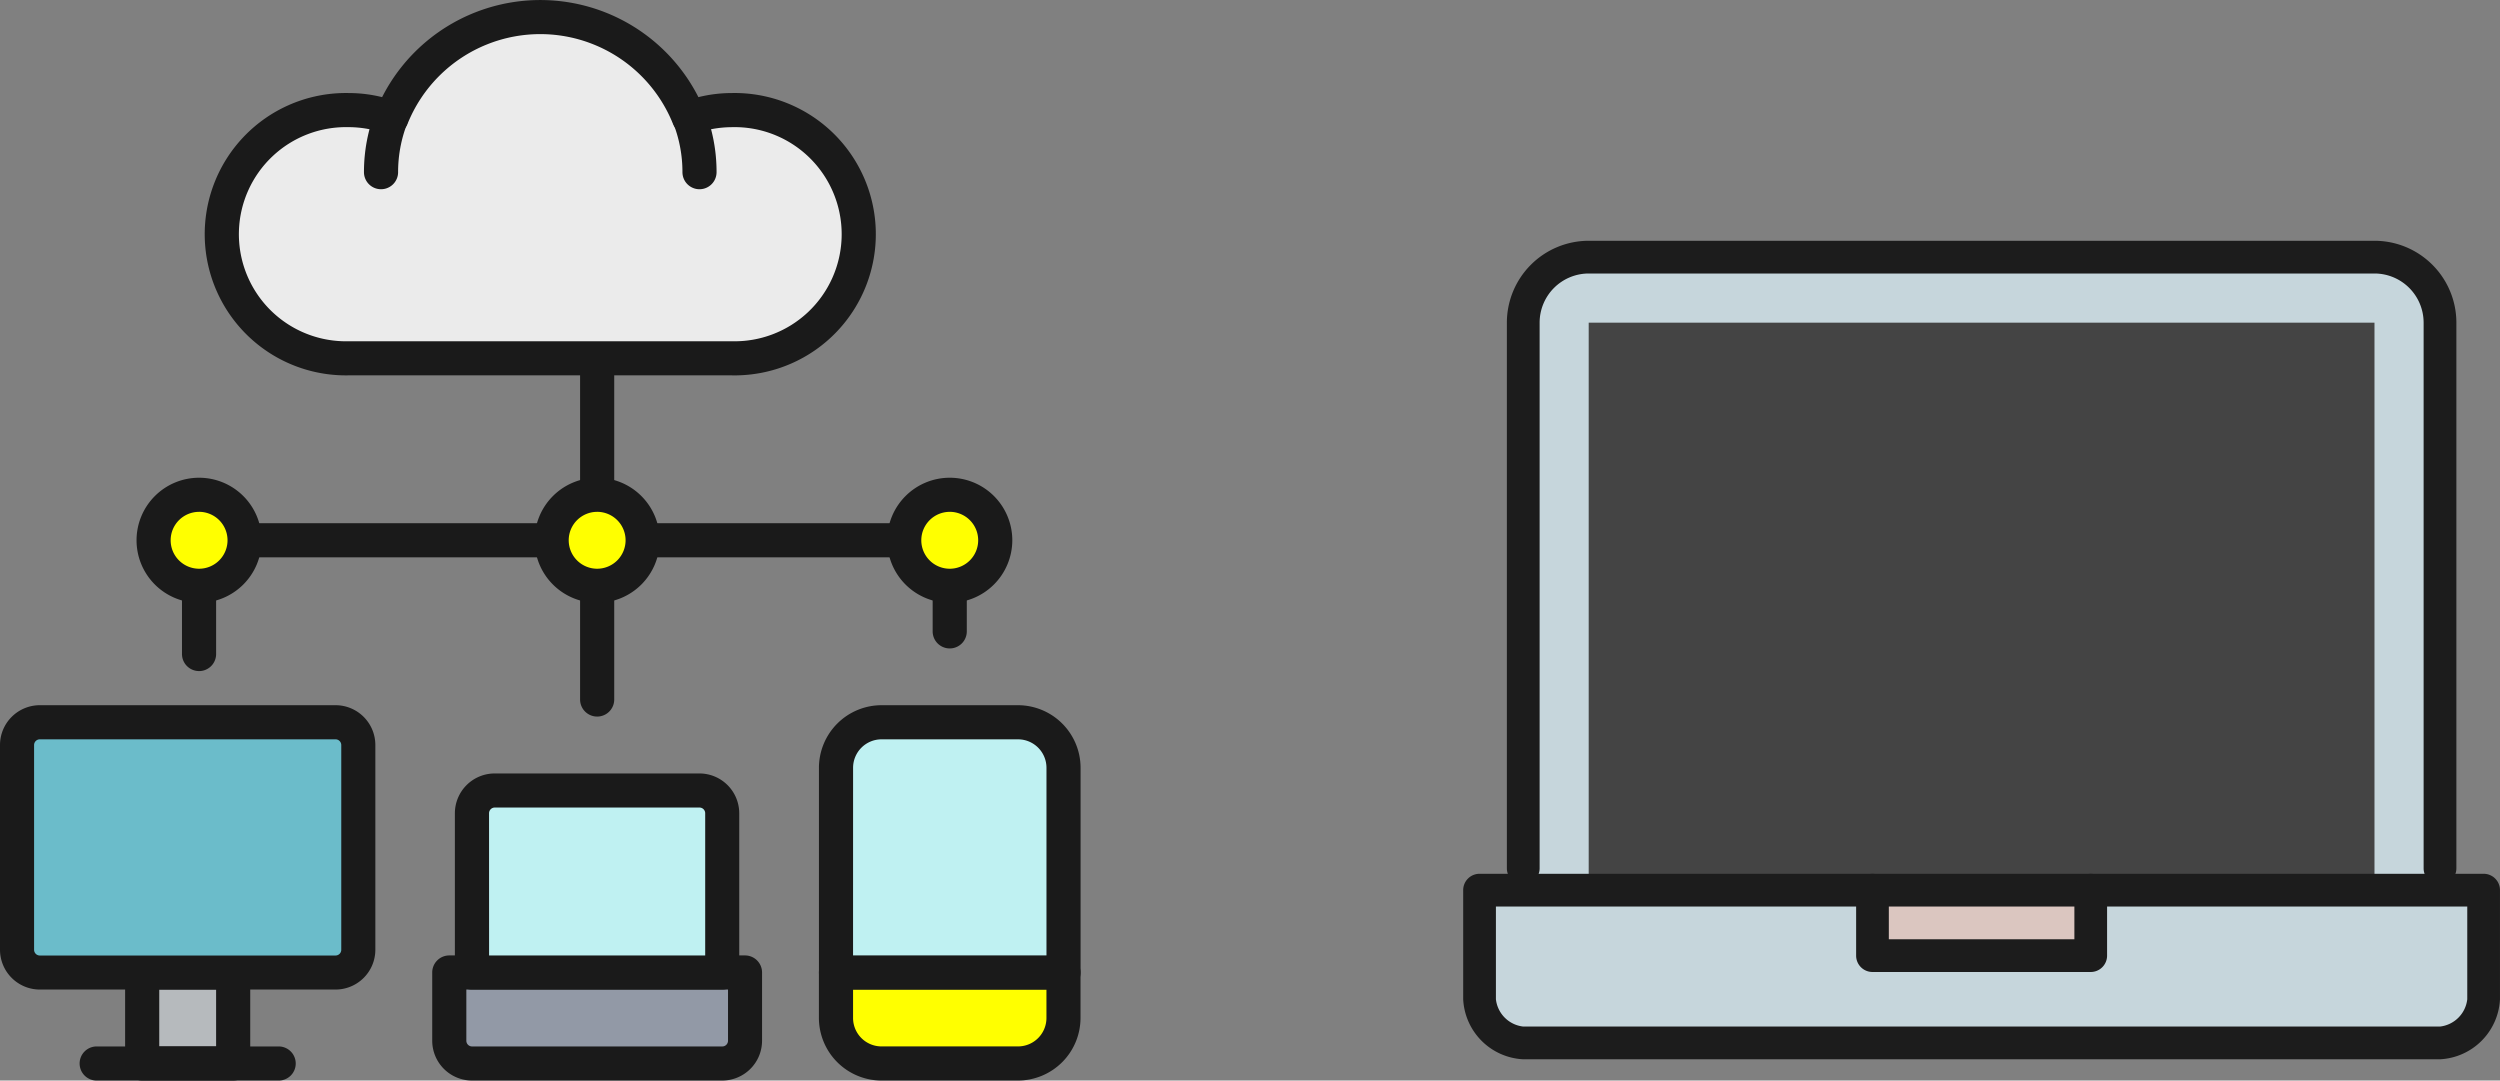
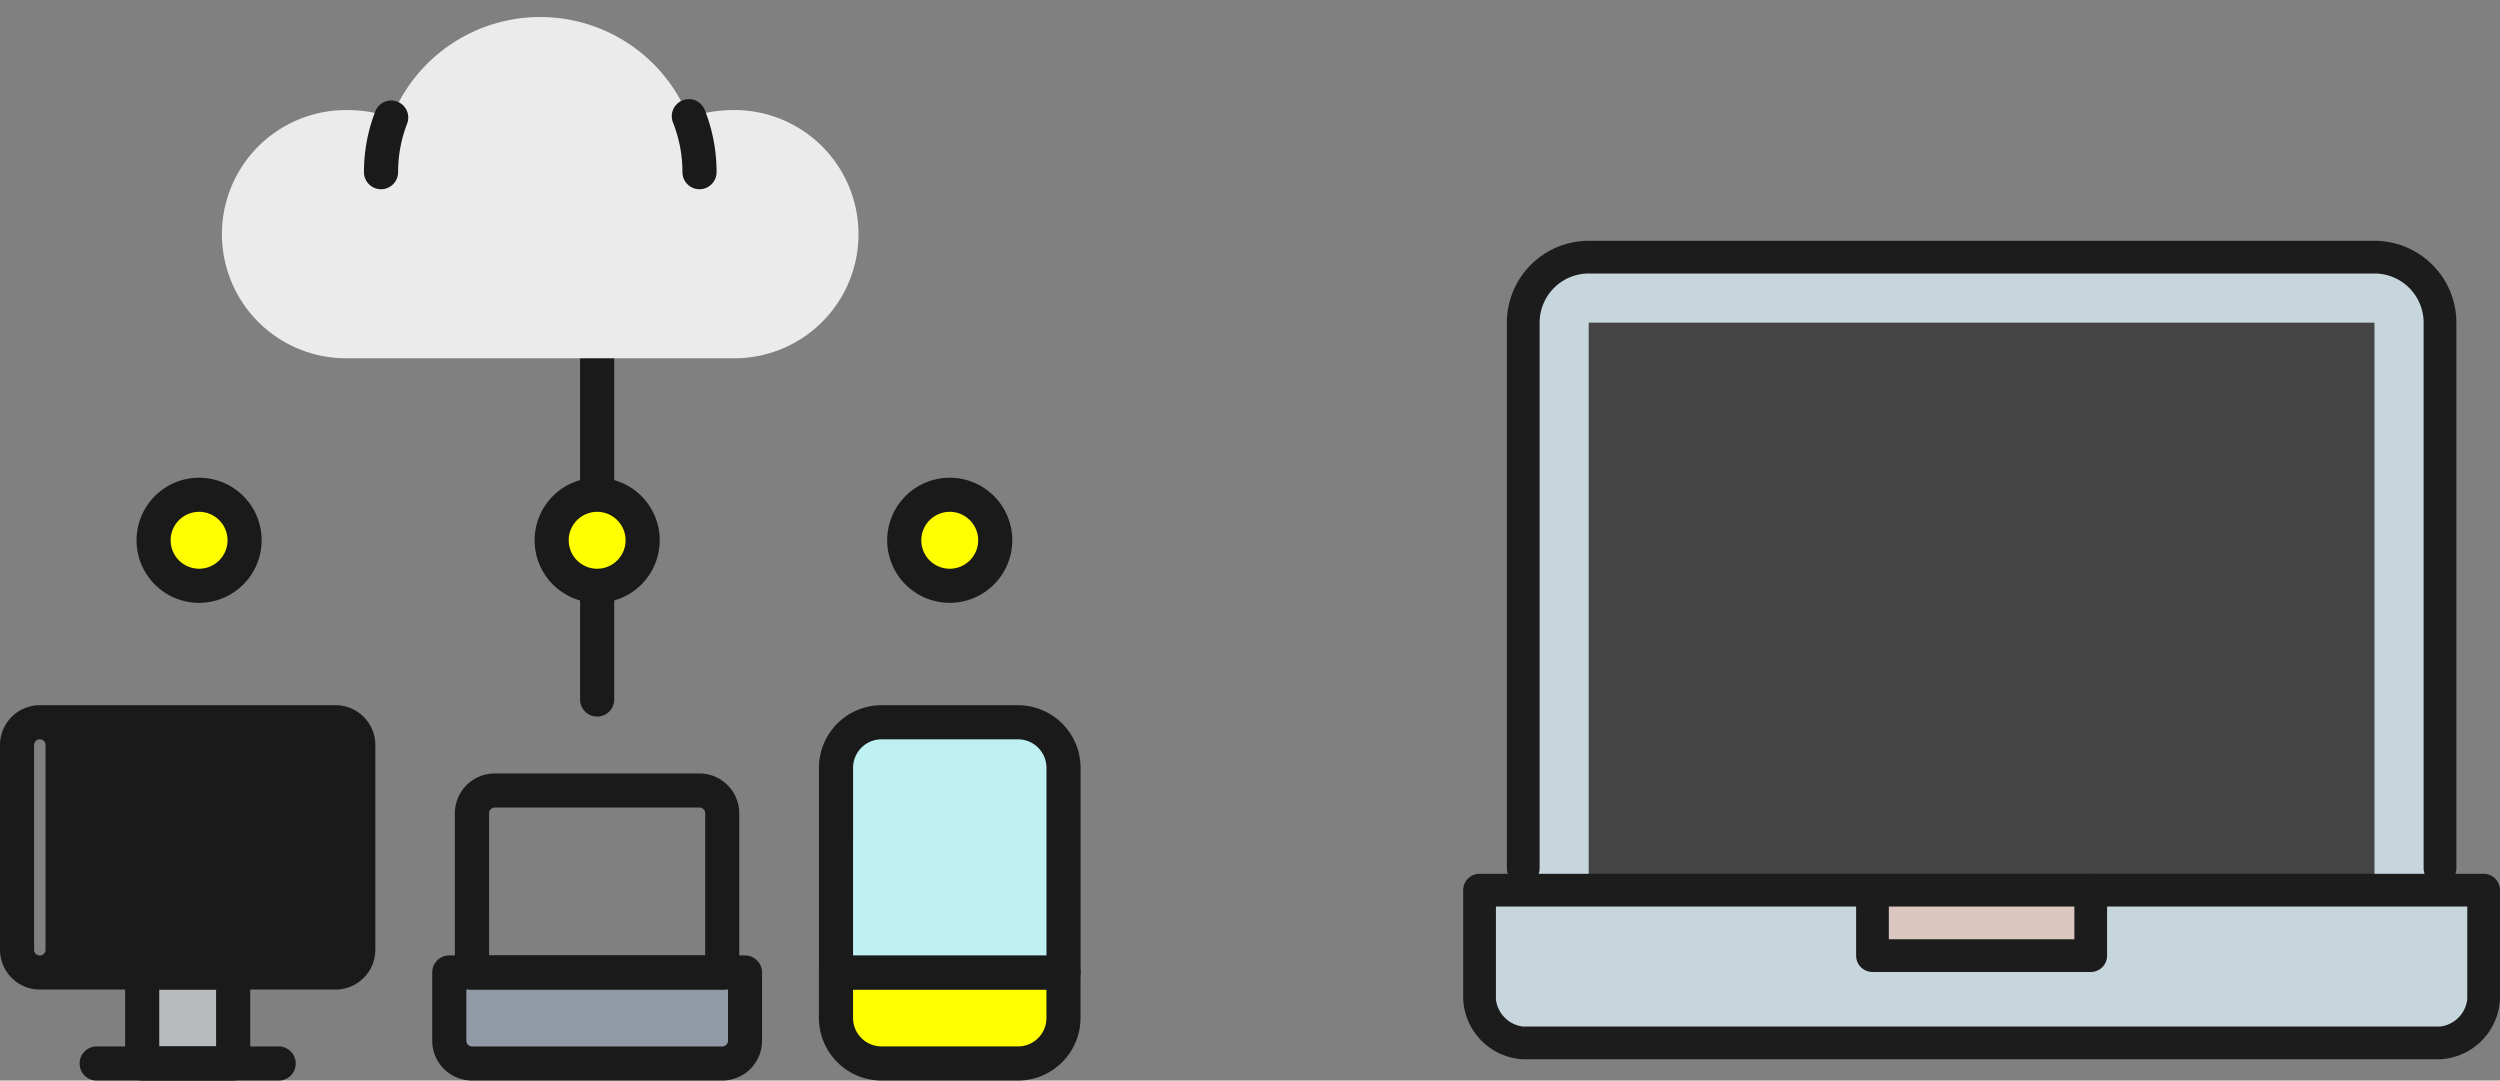
<svg xmlns="http://www.w3.org/2000/svg" width="305.839" height="132.189" viewBox="0 0 305.839 132.189">
  <rect x="0" y="0" width="305.839" height="132.189" fill="#808080" stroke="none" />
  <g id="グループ_5005" data-name="グループ 5005" transform="translate(-435 -4613)">
    <g id="グループ_4322" data-name="グループ 4322" transform="translate(-510.611 6098.018)">
      <g id="グループ_4306" data-name="グループ 4306" transform="translate(1016.576 -1443.285)">
        <path id="パス_10" data-name="パス 10" d="M1001.382-1407.518a2.09,2.09,0,0,1-2.087-2.087v-41.744a2.087,2.087,0,0,1,2.077-2.1,2.087,2.087,0,0,1,2.1,2.077v41.769A2.088,2.088,0,0,1,1001.382-1407.518Z" transform="translate(-999.295 1453.447)" fill="#1a1a1a" />
      </g>
      <g id="グループ_4310" data-name="グループ 4310" transform="translate(970.656 -1485.018)">
        <g id="グループ_4307" data-name="グループ 4307">
          <path id="パス_11" data-name="パス 11" d="M1028.47-1472.053a15.834,15.834,0,0,0-5.2.925,19.58,19.58,0,0,0-25.448-10.915,19.582,19.582,0,0,0-10.915,10.915,15.828,15.828,0,0,0-5.2-.925,15.184,15.184,0,0,0-15.555,14.8,15.184,15.184,0,0,0,14.805,15.556q.375.01.75,0h46.755a15.184,15.184,0,0,0,15.556-14.805,15.184,15.184,0,0,0-14.805-15.555c-.25-.007-.5-.007-.751,0Z" transform="translate(-964.043 1485.524)" fill="#ebebeb" />
-           <path id="パス_12" data-name="パス 12" d="M1028.985-1439.1H982.229a17.272,17.272,0,0,1-17.667-16.867,17.272,17.272,0,0,1,16.867-17.667c.267-.007.533-.007.8,0a16.832,16.832,0,0,1,4.03.5,21.7,21.7,0,0,1,29.161-9.535,21.7,21.7,0,0,1,9.534,9.535,16.842,16.842,0,0,1,4.031-.5,17.272,17.272,0,0,1,17.667,16.867,17.272,17.272,0,0,1-16.867,17.667C1029.519-1439.089,1029.252-1439.089,1028.985-1439.1Zm-46.755-30.36a13.1,13.1,0,0,0-13.487,12.7,13.1,13.1,0,0,0,12.7,13.487q.393.012.788,0h46.755a13.1,13.1,0,0,0,13.487-12.7,13.1,13.1,0,0,0-12.7-13.487q-.395-.012-.789,0a13.618,13.618,0,0,0-4.512.815,2.092,2.092,0,0,1-2.631-1.22,17.494,17.494,0,0,0-22.751-9.72,17.5,17.5,0,0,0-9.72,9.72,2.091,2.091,0,0,1-2.631,1.22,13.613,13.613,0,0,0-4.512-.819Z" transform="translate(-964.558 1485.018)" fill="#1a1a1a" />
        </g>
        <g id="グループ_4308" data-name="グループ 4308" transform="translate(57.137 12.128)">
          <path id="パス_13" data-name="パス 13" d="M1011.174-1464.822a2.087,2.087,0,0,1-2.087-2.087h0a16.379,16.379,0,0,0-1.166-6.093,2.089,2.089,0,0,1,1.2-2.7,2.088,2.088,0,0,1,2.685,1.157,20.579,20.579,0,0,1,1.454,7.637A2.088,2.088,0,0,1,1011.174-1464.822Z" transform="translate(-1007.781 1475.844)" fill="#1a1a1a" />
        </g>
        <g id="グループ_4309" data-name="グループ 4309" transform="translate(19.481 12.294)">
          <path id="パス_14" data-name="パス 14" d="M981.382-1464.863a2.087,2.087,0,0,1-2.087-2.087h0a20.536,20.536,0,0,1,1.384-7.433,2.088,2.088,0,0,1,2.7-1.194,2.086,2.086,0,0,1,1.192,2.7h0a16.407,16.407,0,0,0-1.1,5.927,2.087,2.087,0,0,1-2.087,2.087Z" transform="translate(-979.295 1475.718)" fill="#1a1a1a" />
        </g>
      </g>
      <g id="グループ_4311" data-name="グループ 4311" transform="translate(998.487 -1368.135)">
        <path id="パス_15" data-name="パス 15" d="M1020.583-1383.886H989.971a2.776,2.776,0,0,1-2.776-2.776v-8.356h36.178v8.349a2.776,2.776,0,0,1-2.769,2.783Z" transform="translate(-985.101 1397.106)" fill="#9299a6" />
        <path id="パス_16" data-name="パス 16" d="M1021.093-1381.291H990.481a4.878,4.878,0,0,1-4.87-4.87v-8.349a2.087,2.087,0,0,1,2.087-2.087h36.177a2.087,2.087,0,0,1,2.087,2.087h0v8.349A4.876,4.876,0,0,1,1021.093-1381.291Zm-31.308-11.132v6.262a.7.7,0,0,0,.7.7h30.612a.7.7,0,0,0,.7-.7v-6.262Z" transform="translate(-985.611 1396.597)" fill="#1a1a1a" />
      </g>
      <g id="グループ_4312" data-name="グループ 4312" transform="translate(1001.264 -1390.398)">
-         <path id="パス_17" data-name="パス 17" d="M1019.908-1389.6H989.3v-19.481a2.776,2.776,0,0,1,2.776-2.776h25.047a2.776,2.776,0,0,1,2.776,2.776h0Z" transform="translate(-987.203 1413.949)" fill="#bff1f2" />
        <path id="パス_18" data-name="パス 18" d="M1020.417-1387H989.8a2.088,2.088,0,0,1-2.093-2.082v-19.486a4.877,4.877,0,0,1,4.87-4.87h25.047a4.875,4.875,0,0,1,4.87,4.87v19.481A2.087,2.087,0,0,1,1020.417-1387Zm-28.525-4.175h26.438v-17.393a.7.7,0,0,0-.7-.7H992.587a.7.7,0,0,0-.7.7Z" transform="translate(-987.712 1413.439)" fill="#1a1a1a" />
      </g>
      <g id="グループ_4313" data-name="グループ 4313" transform="translate(1045.796 -1368.135)">
        <path id="パス_19" data-name="パス 19" d="M1045.242-1383.886h-16.7a5.566,5.566,0,0,1-5.566-5.567v-5.565h27.83v5.565A5.566,5.566,0,0,1,1045.242-1383.886Z" transform="translate(-1020.892 1397.106)" fill="#ff0" />
        <path id="パス_20" data-name="パス 20" d="M1045.751-1381.291h-16.7a7.668,7.668,0,0,1-7.654-7.654v-5.565a2.087,2.087,0,0,1,2.087-2.087h27.83a2.087,2.087,0,0,1,2.087,2.087h0v5.565A7.667,7.667,0,0,1,1045.751-1381.291Zm-20.176-11.132v3.478a3.482,3.482,0,0,0,3.479,3.479h16.7a3.48,3.48,0,0,0,3.479-3.479v-3.478Z" transform="translate(-1021.4 1396.597)" fill="#1a1a1a" />
      </g>
      <g id="グループ_4314" data-name="グループ 4314" transform="translate(1045.796 -1398.747)">
        <path id="パス_21" data-name="パス 21" d="M1050.809-1387.564h-27.83v-25.046a5.567,5.567,0,0,1,5.566-5.567h16.7a5.566,5.566,0,0,1,5.567,5.567Z" transform="translate(-1020.892 1420.263)" fill="#bff1f2" />
        <path id="パス_22" data-name="パス 22" d="M1051.317-1384.968h-27.83a2.09,2.09,0,0,1-2.087-2.087V-1412.1a7.667,7.667,0,0,1,7.654-7.654h16.7a7.665,7.665,0,0,1,7.654,7.654v25.046a2.087,2.087,0,0,1-2.087,2.087Zm-25.743-4.175h23.662V-1412.1a3.482,3.482,0,0,0-3.479-3.479h-16.7a3.482,3.482,0,0,0-3.479,3.479Z" transform="translate(-1021.4 1419.755)" fill="#1a1a1a" />
      </g>
      <g id="グループ_4315" data-name="グループ 4315" transform="translate(967.874 -1421.011)">
-         <path id="パス_23" data-name="パス 23" d="M964.54-1418.508a2.087,2.087,0,0,1-2.087-2.087h0v-13.914a2.087,2.087,0,0,1,2.087-2.087h91.837a2.087,2.087,0,0,1,2.087,2.087v11.132a2.087,2.087,0,0,1-2.077,2.1,2.088,2.088,0,0,1-2.1-2.077v-9.065H966.629v11.827a2.087,2.087,0,0,1-2.087,2.087Z" transform="translate(-962.453 1436.597)" fill="#1a1a1a" />
-       </g>
+         </g>
      <g id="グループ_4316" data-name="グループ 4316" transform="translate(1054.147 -1426.576)">
        <circle id="楕円形_5" data-name="楕円形 5" cx="5.566" cy="5.566" r="5.566" transform="translate(2.086 2.086)" fill="#ff0" />
        <path id="パス_24" data-name="パス 24" d="M1035.369-1425.5a7.653,7.653,0,0,1-7.652-7.652,7.653,7.653,0,0,1,7.652-7.653,7.653,7.653,0,0,1,7.653,7.653A7.666,7.666,0,0,1,1035.369-1425.5Zm0-11.132a3.48,3.48,0,0,0-3.48,3.478,3.48,3.48,0,0,0,3.479,3.481,3.479,3.479,0,0,0,3.479-3.478h0A3.481,3.481,0,0,0,1035.369-1436.634Z" transform="translate(-1027.717 1440.807)" fill="#1a1a1a" />
      </g>
      <g id="グループ_4317" data-name="グループ 4317" transform="translate(962.311 -1426.576)">
        <circle id="楕円形_6" data-name="楕円形 6" cx="5.566" cy="5.566" r="5.566" transform="translate(2.085 2.086)" fill="#ff0" />
        <path id="パス_25" data-name="パス 25" d="M965.9-1425.5a7.651,7.651,0,0,1-7.651-7.652,7.652,7.652,0,0,1,7.652-7.653,7.652,7.652,0,0,1,7.651,7.653A7.659,7.659,0,0,1,965.9-1425.5Zm0-11.132a3.479,3.479,0,0,0-3.479,3.479,3.48,3.48,0,0,0,3.48,3.479,3.479,3.479,0,0,0,3.478-3.479A3.482,3.482,0,0,0,965.9-1436.634Z" transform="translate(-958.244 1440.807)" fill="#1a1a1a" />
      </g>
      <g id="グループ_4318" data-name="グループ 4318" transform="translate(1011.013 -1426.576)">
        <circle id="楕円形_7" data-name="楕円形 7" cx="5.566" cy="5.566" r="5.566" transform="translate(2.085 2.086)" fill="#ff0" />
        <path id="パス_26" data-name="パス 26" d="M1002.737-1425.5a7.652,7.652,0,0,1-7.65-7.654,7.651,7.651,0,0,1,7.654-7.651,7.652,7.652,0,0,1,7.65,7.653A7.658,7.658,0,0,1,1002.737-1425.5Zm0-11.132a3.478,3.478,0,0,0-3.478,3.479,3.479,3.479,0,0,0,3.479,3.479,3.479,3.479,0,0,0,3.478-3.479A3.481,3.481,0,0,0,1002.737-1436.634Z" transform="translate(-995.087 1440.807)" fill="#1a1a1a" />
      </g>
      <g id="グループ_4319" data-name="グループ 4319" transform="translate(960.917 -1368.135)">
        <rect id="長方形_2005" data-name="長方形 2005" width="11.132" height="11.132" transform="translate(2.087 2.087)" fill="#b6babd" />
        <path id="パス_27" data-name="パス 27" d="M970.409-1381.291H959.277a2.087,2.087,0,0,1-2.087-2.087h0v-11.132a2.087,2.087,0,0,1,2.087-2.087h11.132a2.087,2.087,0,0,1,2.087,2.087h0v11.132a2.087,2.087,0,0,1-2.087,2.087Zm-9.044-4.175h6.957v-6.957h-6.957Z" transform="translate(-957.19 1396.597)" fill="#1a1a1a" />
      </g>
      <g id="グループ_4320" data-name="グループ 4320" transform="translate(945.611 -1398.747)">
-         <rect id="長方形_2006" data-name="長方形 2006" width="41.744" height="30.612" rx="2.105" transform="translate(2.088 2.087)" fill="#6bbcca" />
-         <path id="パス_28" data-name="パス 28" d="M986.66-1384.968H950.481a4.878,4.878,0,0,1-4.87-4.87v-25.047a4.877,4.877,0,0,1,4.87-4.87H986.66a4.875,4.875,0,0,1,4.87,4.87v25.047A4.876,4.876,0,0,1,986.66-1384.968Zm-36.179-30.612a.7.7,0,0,0-.7.7v25.047a.7.7,0,0,0,.7.7H986.66a.7.7,0,0,0,.7-.7v-25.047a.7.7,0,0,0-.7-.7Z" transform="translate(-945.611 1419.755)" fill="#1a1a1a" />
+         <path id="パス_28" data-name="パス 28" d="M986.66-1384.968H950.481a4.878,4.878,0,0,1-4.87-4.87v-25.047a4.877,4.877,0,0,1,4.87-4.87H986.66a4.875,4.875,0,0,1,4.87,4.87v25.047A4.876,4.876,0,0,1,986.66-1384.968Zm-36.179-30.612a.7.7,0,0,0-.7.7v25.047a.7.7,0,0,0,.7.7a.7.7,0,0,0,.7-.7v-25.047a.7.7,0,0,0-.7-.7Z" transform="translate(-945.611 1419.755)" fill="#1a1a1a" />
      </g>
      <g id="グループ_4321" data-name="グループ 4321" transform="translate(955.351 -1357.003)">
        <path id="パス_29" data-name="パス 29" d="M977.33-1384H955.066a2.087,2.087,0,0,1-2.087-2.087,2.088,2.088,0,0,1,2.087-2.087H977.33a2.088,2.088,0,0,1,2.087,2.087A2.087,2.087,0,0,1,977.33-1384Z" transform="translate(-952.979 1388.176)" fill="#1a1a1a" />
      </g>
    </g>
    <g id="グループ_5004" data-name="グループ 5004">
      <g id="グループ_4745" data-name="グループ 4745" transform="translate(102.112 3980.223)">
        <path id="path6515" d="M594.563,762.218V692.791a7.994,7.994,0,0,1,8.012-8.012h96.13a7.992,7.992,0,0,1,8.01,8.012v69.427Z" transform="translate(-75.333 -20.545)" fill="#c6d6dc" />
        <path id="path6438" d="M534.436,1556.753H657.27V1570.1a5.743,5.743,0,0,1-5.342,5.34H539.776a5.742,5.742,0,0,1-5.34-5.34Z" transform="translate(-20.546 -815.08)" fill="#c6d6dc" />
        <path id="path6545" d="M684.78,775h96.13v69.427H684.78Z" transform="translate(-157.538 -102.749)" fill="#444" />
        <g id="path6972" transform="translate(517.228 662.232)">
          <path id="パス_10079" data-name="パス 10079" d="M686.17,741.006a2,2,0,0,1-2-2V672.246a6.016,6.016,0,0,0-6.007-6.01h-96.13a6.015,6.015,0,0,0-6.007,6.01V739a2,2,0,0,1-4.007,0V672.246a10.025,10.025,0,0,1,10.014-10.014h96.13a10.025,10.025,0,0,1,10.015,10.014V739A2,2,0,0,1,686.17,741.006Z" transform="translate(-572.015 -662.232)" fill="#1c1c1c" />
        </g>
        <path id="path6499" d="M1075.656,1556.753v8.01h26.7v-8.01Z" transform="translate(-513.7 -815.08)" fill="#dbc6c0" />
        <g id="path6436" transform="translate(511.888 739.671)">
          <path id="パス_10080" data-name="パス 10080" d="M631.382,1556.9H519.23a7.736,7.736,0,0,1-7.342-7.342v-13.352a2,2,0,0,1,2-2H636.725a2,2,0,0,1,2,2v13.352A7.736,7.736,0,0,1,631.382,1556.9Zm-115.49-18.691v11.349a3.784,3.784,0,0,0,3.338,3.337H631.382a3.785,3.785,0,0,0,3.34-3.337V1538.21Z" transform="translate(-511.888 -1534.205)" fill="#1c1c1c" />
        </g>
        <g id="path6970" transform="translate(559.953 739.671)">
          <path id="パス_10081" data-name="パス 10081" d="M1081.814,1546.22h-26.7a2,2,0,0,1-2-2v-8.01a2,2,0,0,1,4,0v6.007h22.7v-6.007a2,2,0,0,1,4,0v8.01A2,2,0,0,1,1081.814,1546.22Z" transform="translate(-1053.108 -1534.205)" fill="#1c1c1c" />
        </g>
      </g>
    </g>
  </g>
</svg>